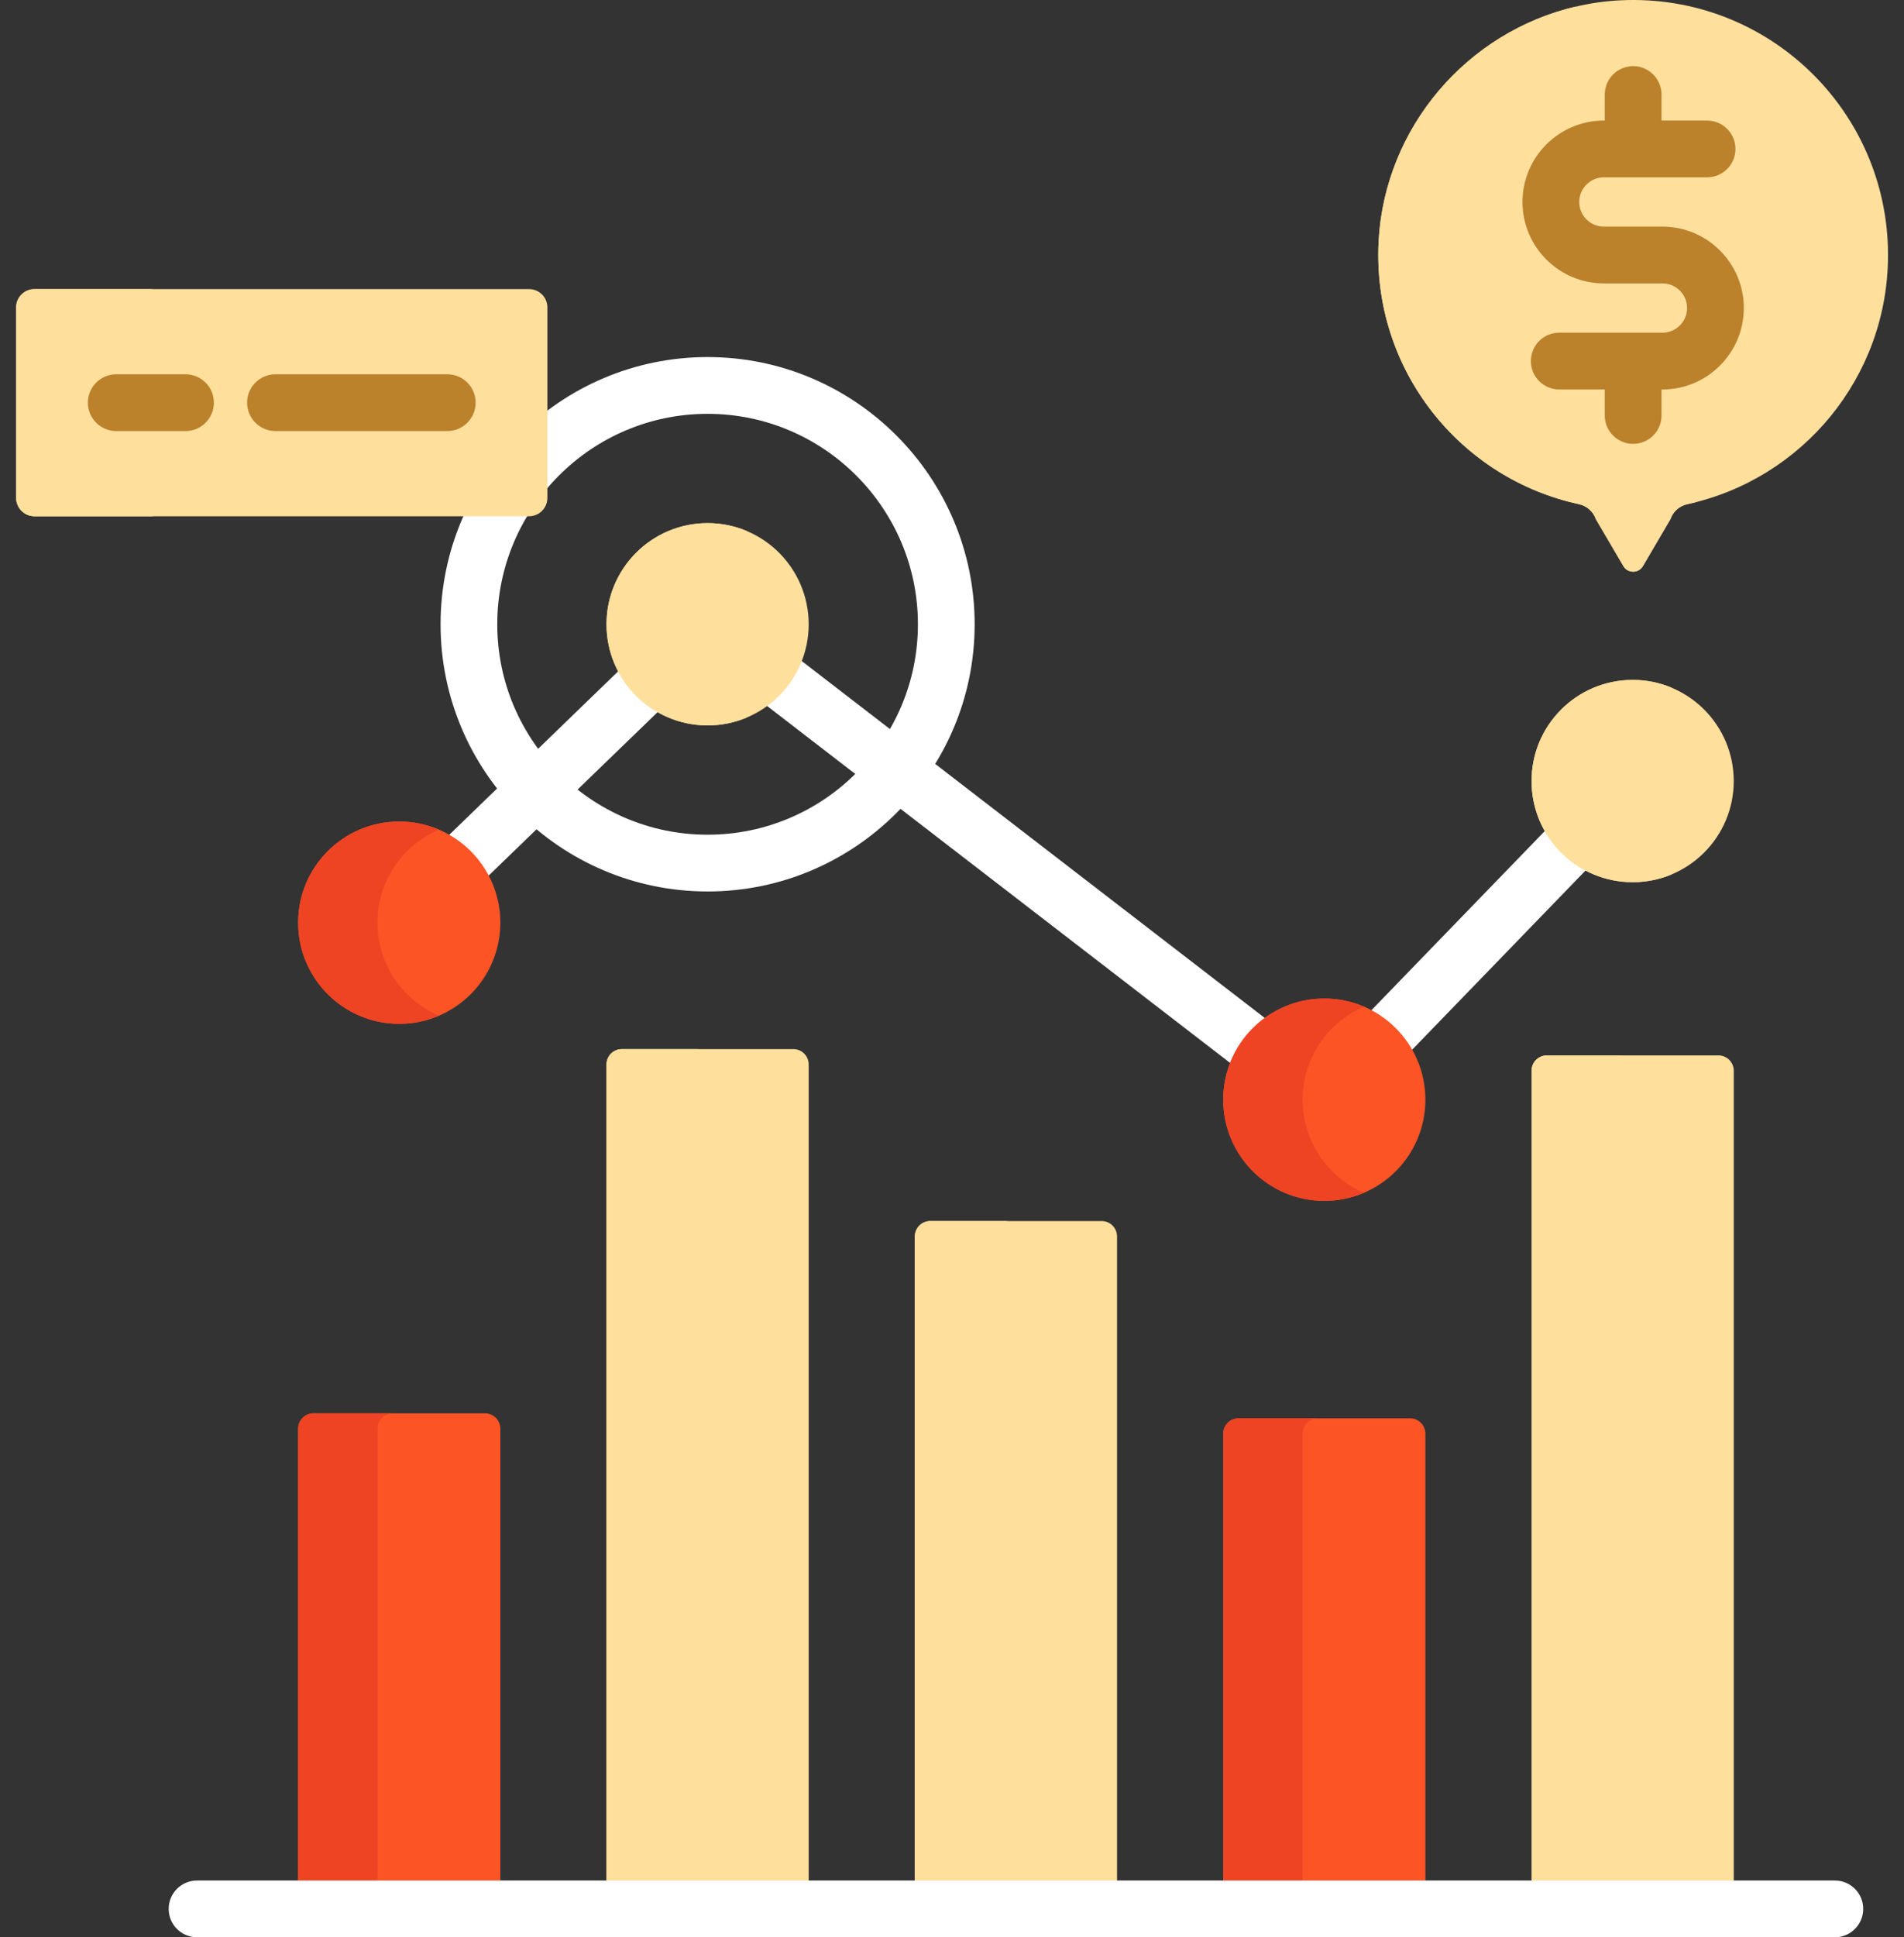
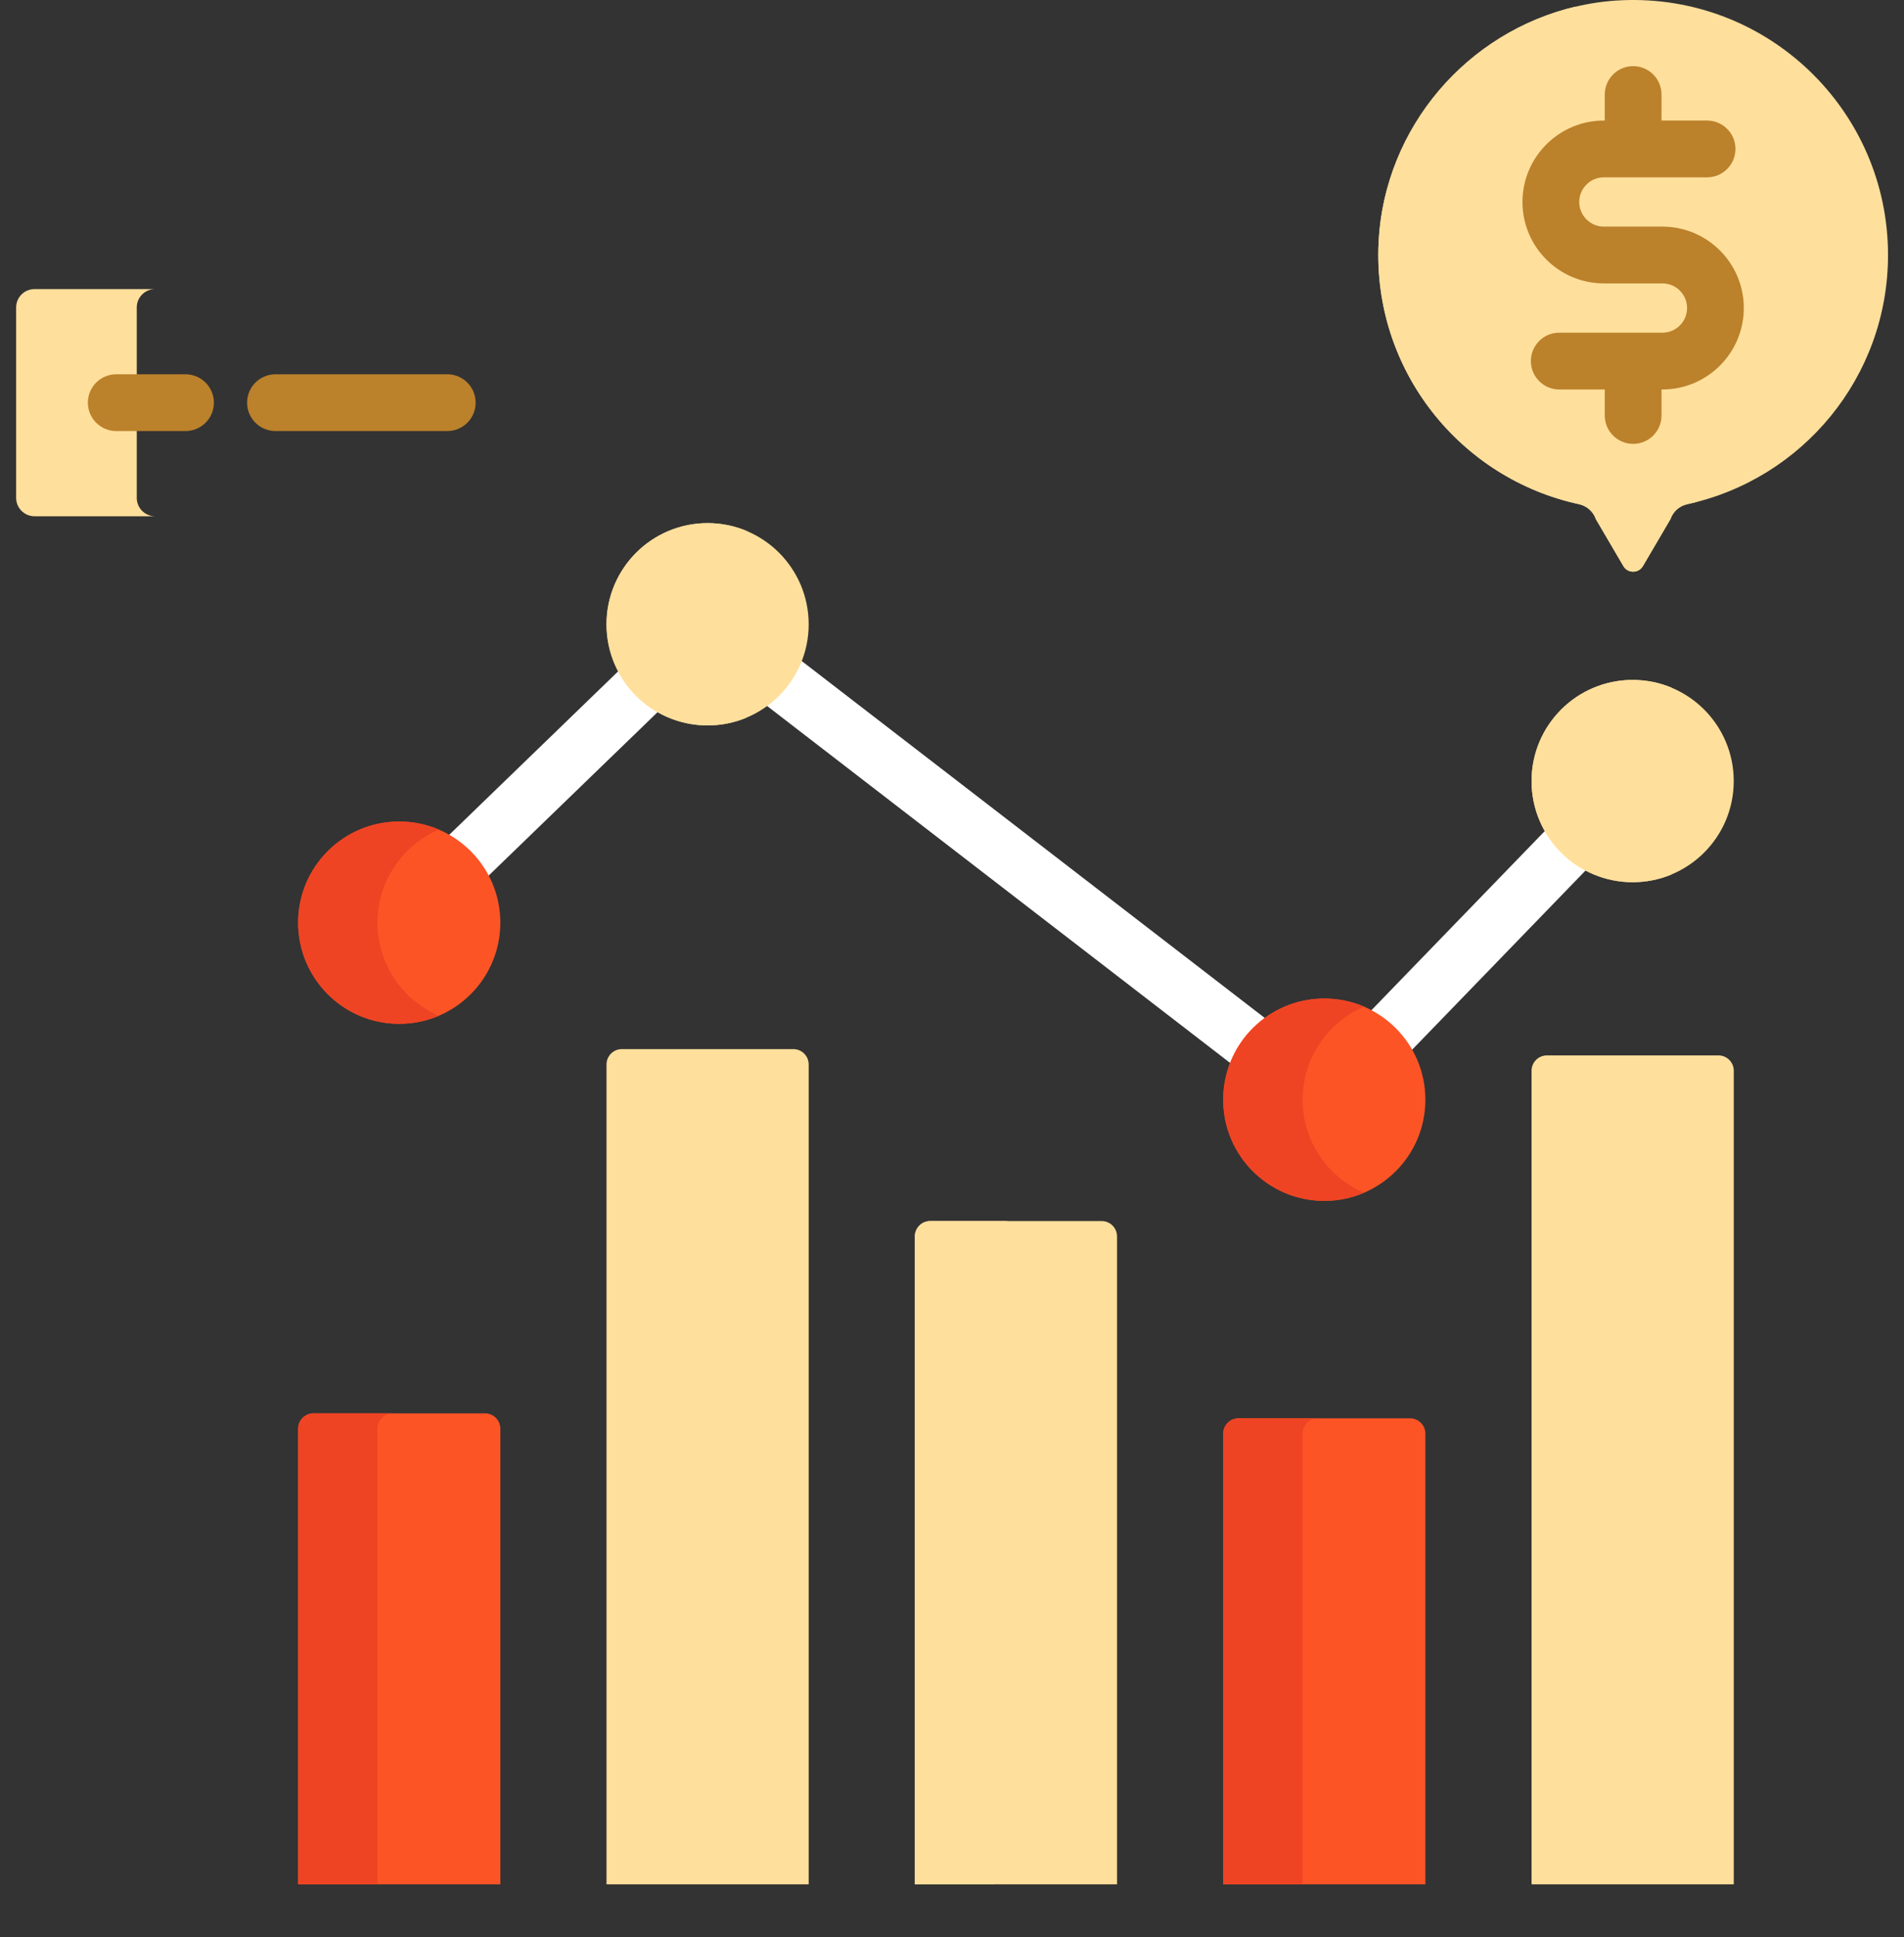
<svg xmlns="http://www.w3.org/2000/svg" width="59" height="60" viewBox="0 0 59 60" fill="none">
  <rect x="0" y="0" width="59" height="60" fill="#333333" stroke="none" />
  <path d="M15.504 58.359V44.248C15.504 43.985 15.291 43.773 15.028 43.773H9.715C9.452 43.773 9.239 43.986 9.239 44.248V58.359H15.504Z" fill="#FD5426" />
  <path d="M11.698 58.359V44.248C11.698 43.985 11.911 43.773 12.174 43.773H9.715C9.452 43.773 9.239 43.986 9.239 44.248V58.359H11.698Z" fill="#EF4424" />
  <path d="M25.059 58.36V32.968C25.059 32.705 24.846 32.492 24.584 32.492H19.27C19.007 32.492 18.794 32.705 18.794 32.968V58.36H25.059Z" fill="#FFDF9C" />
-   <path d="M21.215 58.36V32.968C21.215 32.705 21.428 32.492 21.691 32.492H19.27C19.007 32.492 18.794 32.706 18.794 32.968V58.36H21.215Z" fill="#FFDF9C" />
  <path d="M34.614 58.359V38.294C34.614 38.031 34.401 37.818 34.139 37.818H28.825C28.562 37.818 28.349 38.031 28.349 38.294V58.359H34.614Z" fill="#FFDF9C" />
  <path d="M30.811 58.359V38.294C30.811 38.031 31.024 37.818 31.287 37.818H28.825C28.562 37.818 28.349 38.031 28.349 38.294V58.359H30.811Z" fill="#FFDF9C" />
  <path d="M44.169 58.36V44.403C44.169 44.14 43.956 43.927 43.694 43.927H38.38C38.117 43.927 37.904 44.14 37.904 44.403V58.36H44.169Z" fill="#FD5426" />
  <path d="M40.366 58.36V44.403C40.366 44.14 40.579 43.927 40.842 43.927H38.38C38.117 43.927 37.904 44.14 37.904 44.403V58.36H40.366Z" fill="#EF4424" />
  <path d="M53.725 58.359V33.163C53.725 32.9 53.512 32.687 53.249 32.687H47.935C47.672 32.687 47.459 32.9 47.459 33.163V58.359H53.725Z" fill="#FFDF9C" />
-   <path d="M49.883 58.359V33.163C49.883 32.9 50.096 32.687 50.359 32.687H47.935C47.672 32.687 47.459 32.9 47.459 33.163V58.359H49.883Z" fill="#FFDF9C" />
  <path d="M47.954 25.651L42.411 31.376C42.943 31.65 43.384 32.076 43.674 32.598L49.217 26.873C48.685 26.599 48.245 26.173 47.954 25.651Z" fill="white" />
  <path d="M19.243 20.707L13.833 25.94C14.355 26.23 14.781 26.671 15.055 27.203L20.465 21.971C19.943 21.68 19.516 21.24 19.243 20.707Z" fill="white" />
  <path d="M39.289 31.603L24.747 20.399C24.534 20.962 24.157 21.445 23.673 21.79L38.215 32.995C38.429 32.431 38.806 31.948 39.289 31.603Z" fill="white" />
  <path d="M12.371 31.709C14.102 31.709 15.504 30.307 15.504 28.576C15.504 26.846 14.102 25.444 12.371 25.444C10.641 25.444 9.239 26.846 9.239 28.576C9.239 30.307 10.641 31.709 12.371 31.709Z" fill="#FD5426" />
  <path d="M11.698 28.576C11.698 27.283 12.482 26.172 13.601 25.694C13.223 25.533 12.808 25.444 12.371 25.444C10.641 25.444 9.239 26.846 9.239 28.576C9.239 30.306 10.641 31.709 12.371 31.709C12.808 31.709 13.223 31.619 13.601 31.458C12.482 30.98 11.698 29.87 11.698 28.576Z" fill="#EF4424" />
  <path d="M21.927 22.467C23.657 22.467 25.059 21.065 25.059 19.335C25.059 17.605 23.657 16.202 21.927 16.202C20.196 16.202 18.794 17.605 18.794 19.335C18.794 21.065 20.196 22.467 21.927 22.467Z" fill="#FFDF9C" />
  <path d="M21.214 19.335C21.214 18.034 22.008 16.918 23.137 16.445C22.765 16.288 22.356 16.202 21.927 16.202C20.196 16.202 18.794 17.605 18.794 19.335C18.794 21.065 20.196 22.467 21.927 22.467C22.356 22.467 22.765 22.381 23.137 22.225C22.008 21.751 21.214 20.636 21.214 19.335Z" fill="#FFDF9C" />
  <path d="M41.037 37.192C42.767 37.192 44.169 35.789 44.169 34.059C44.169 32.329 42.767 30.926 41.037 30.926C39.306 30.926 37.904 32.329 37.904 34.059C37.904 35.789 39.306 37.192 41.037 37.192Z" fill="#FD5426" />
  <path d="M40.366 34.059C40.366 32.766 41.15 31.656 42.268 31.177C41.89 31.016 41.474 30.926 41.037 30.926C39.306 30.926 37.904 32.329 37.904 34.059C37.904 35.789 39.306 37.192 41.037 37.192C41.474 37.192 41.89 37.102 42.268 36.94C41.15 36.462 40.366 35.352 40.366 34.059Z" fill="#EF4424" />
  <path d="M50.592 27.323C52.322 27.323 53.724 25.921 53.724 24.191C53.724 22.46 52.322 21.058 50.592 21.058C48.862 21.058 47.459 22.46 47.459 24.191C47.459 25.921 48.862 27.323 50.592 27.323Z" fill="#FFDF9C" />
  <path d="M49.883 24.191C49.883 22.89 50.675 21.775 51.804 21.301C51.431 21.144 51.022 21.058 50.592 21.058C48.862 21.058 47.459 22.46 47.459 24.19C47.459 25.921 48.862 27.323 50.592 27.323C51.022 27.323 51.431 27.236 51.804 27.08C50.675 26.606 49.883 25.491 49.883 24.191Z" fill="#FFDF9C" />
-   <path d="M56.858 60H6.106C5.62 60 5.227 59.606 5.227 59.121C5.227 58.636 5.62 58.242 6.106 58.242H56.858C57.343 58.242 57.736 58.636 57.736 59.121C57.736 59.606 57.343 60 56.858 60Z" fill="white" />
-   <path d="M21.927 27.61C17.364 27.61 13.652 23.897 13.652 19.334C13.652 14.771 17.364 11.059 21.927 11.059C26.49 11.059 30.202 14.771 30.202 19.334C30.202 23.897 26.49 27.61 21.927 27.61ZM21.927 12.817C18.333 12.817 15.409 15.741 15.409 19.334C15.409 22.928 18.333 25.852 21.927 25.852C25.521 25.852 28.444 22.928 28.444 19.334C28.444 15.741 25.521 12.817 21.927 12.817Z" fill="white" />
-   <path d="M16.394 15.989H1.068C0.755 15.989 0.5 15.734 0.5 15.42V9.522C0.5 9.208 0.755 8.954 1.068 8.954H16.394C16.708 8.954 16.962 9.208 16.962 9.522V15.42C16.962 15.734 16.708 15.989 16.394 15.989Z" fill="#FFDF9C" />
  <path d="M4.238 15.42V9.522C4.238 9.208 4.492 8.954 4.806 8.954H1.068C0.755 8.954 0.5 9.208 0.5 9.522V15.42C0.5 15.734 0.755 15.989 1.068 15.989H4.806C4.492 15.989 4.238 15.734 4.238 15.42Z" fill="#FFDF9C" />
  <path d="M5.749 13.35H3.602C3.116 13.35 2.723 12.957 2.723 12.471C2.723 11.986 3.116 11.592 3.602 11.592H5.749C6.234 11.592 6.628 11.986 6.628 12.471C6.628 12.957 6.234 13.35 5.749 13.35Z" fill="#BB812B" />
  <path d="M13.861 13.35H8.536C8.05 13.35 7.657 12.956 7.657 12.471C7.657 11.985 8.05 11.592 8.536 11.592H13.861C14.346 11.592 14.739 11.985 14.739 12.471C14.739 12.956 14.346 13.35 13.861 13.35Z" fill="#BB812B" />
  <path d="M58.505 7.898C58.505 3.416 54.771 -0.194 50.244 0.008C46.238 0.187 42.907 3.51 42.718 7.516C42.532 11.469 45.254 14.82 48.928 15.615C49.172 15.668 49.371 15.844 49.452 16.08L50.304 17.532C50.44 17.764 50.774 17.764 50.91 17.532L51.762 16.079C51.843 15.845 52.04 15.668 52.283 15.616C55.84 14.847 58.505 11.685 58.505 7.898Z" fill="#FFDF9C" />
  <path d="M52.185 14.863C52.105 14.627 51.906 14.451 51.662 14.399C47.979 13.601 45.252 10.236 45.453 6.27C45.58 3.765 46.895 1.559 48.838 0.201C45.47 0.979 42.9 3.933 42.72 7.486C42.518 11.453 45.245 14.818 48.928 15.615C49.172 15.668 49.371 15.844 49.452 16.08L50.304 17.532C50.44 17.764 50.774 17.764 50.91 17.532L51.763 16.08C51.843 15.845 52.04 15.668 52.283 15.616C52.384 15.594 52.485 15.57 52.585 15.544L52.185 14.863Z" fill="#FFDF9C" />
  <path d="M51.515 7.019H49.7C49.279 7.019 48.936 6.677 48.936 6.256C48.936 5.835 49.279 5.492 49.7 5.492H52.898C53.383 5.492 53.777 5.099 53.777 4.613C53.777 4.128 53.383 3.734 52.898 3.734H51.486V2.928C51.486 2.442 51.093 2.049 50.607 2.049C50.122 2.049 49.728 2.442 49.728 2.928V3.734H49.7C48.309 3.734 47.178 4.865 47.178 6.256C47.178 7.646 48.309 8.777 49.7 8.777H51.515C51.936 8.777 52.278 9.119 52.278 9.54C52.278 9.961 51.936 10.304 51.515 10.304H48.316C47.831 10.304 47.438 10.697 47.438 11.183C47.438 11.668 47.831 12.062 48.316 12.062H49.728V12.868C49.728 13.354 50.122 13.747 50.607 13.747C51.093 13.747 51.486 13.354 51.486 12.868V12.062H51.515C52.905 12.062 54.036 10.931 54.036 9.54C54.036 8.15 52.905 7.019 51.515 7.019Z" fill="#BB812B" />
</svg>